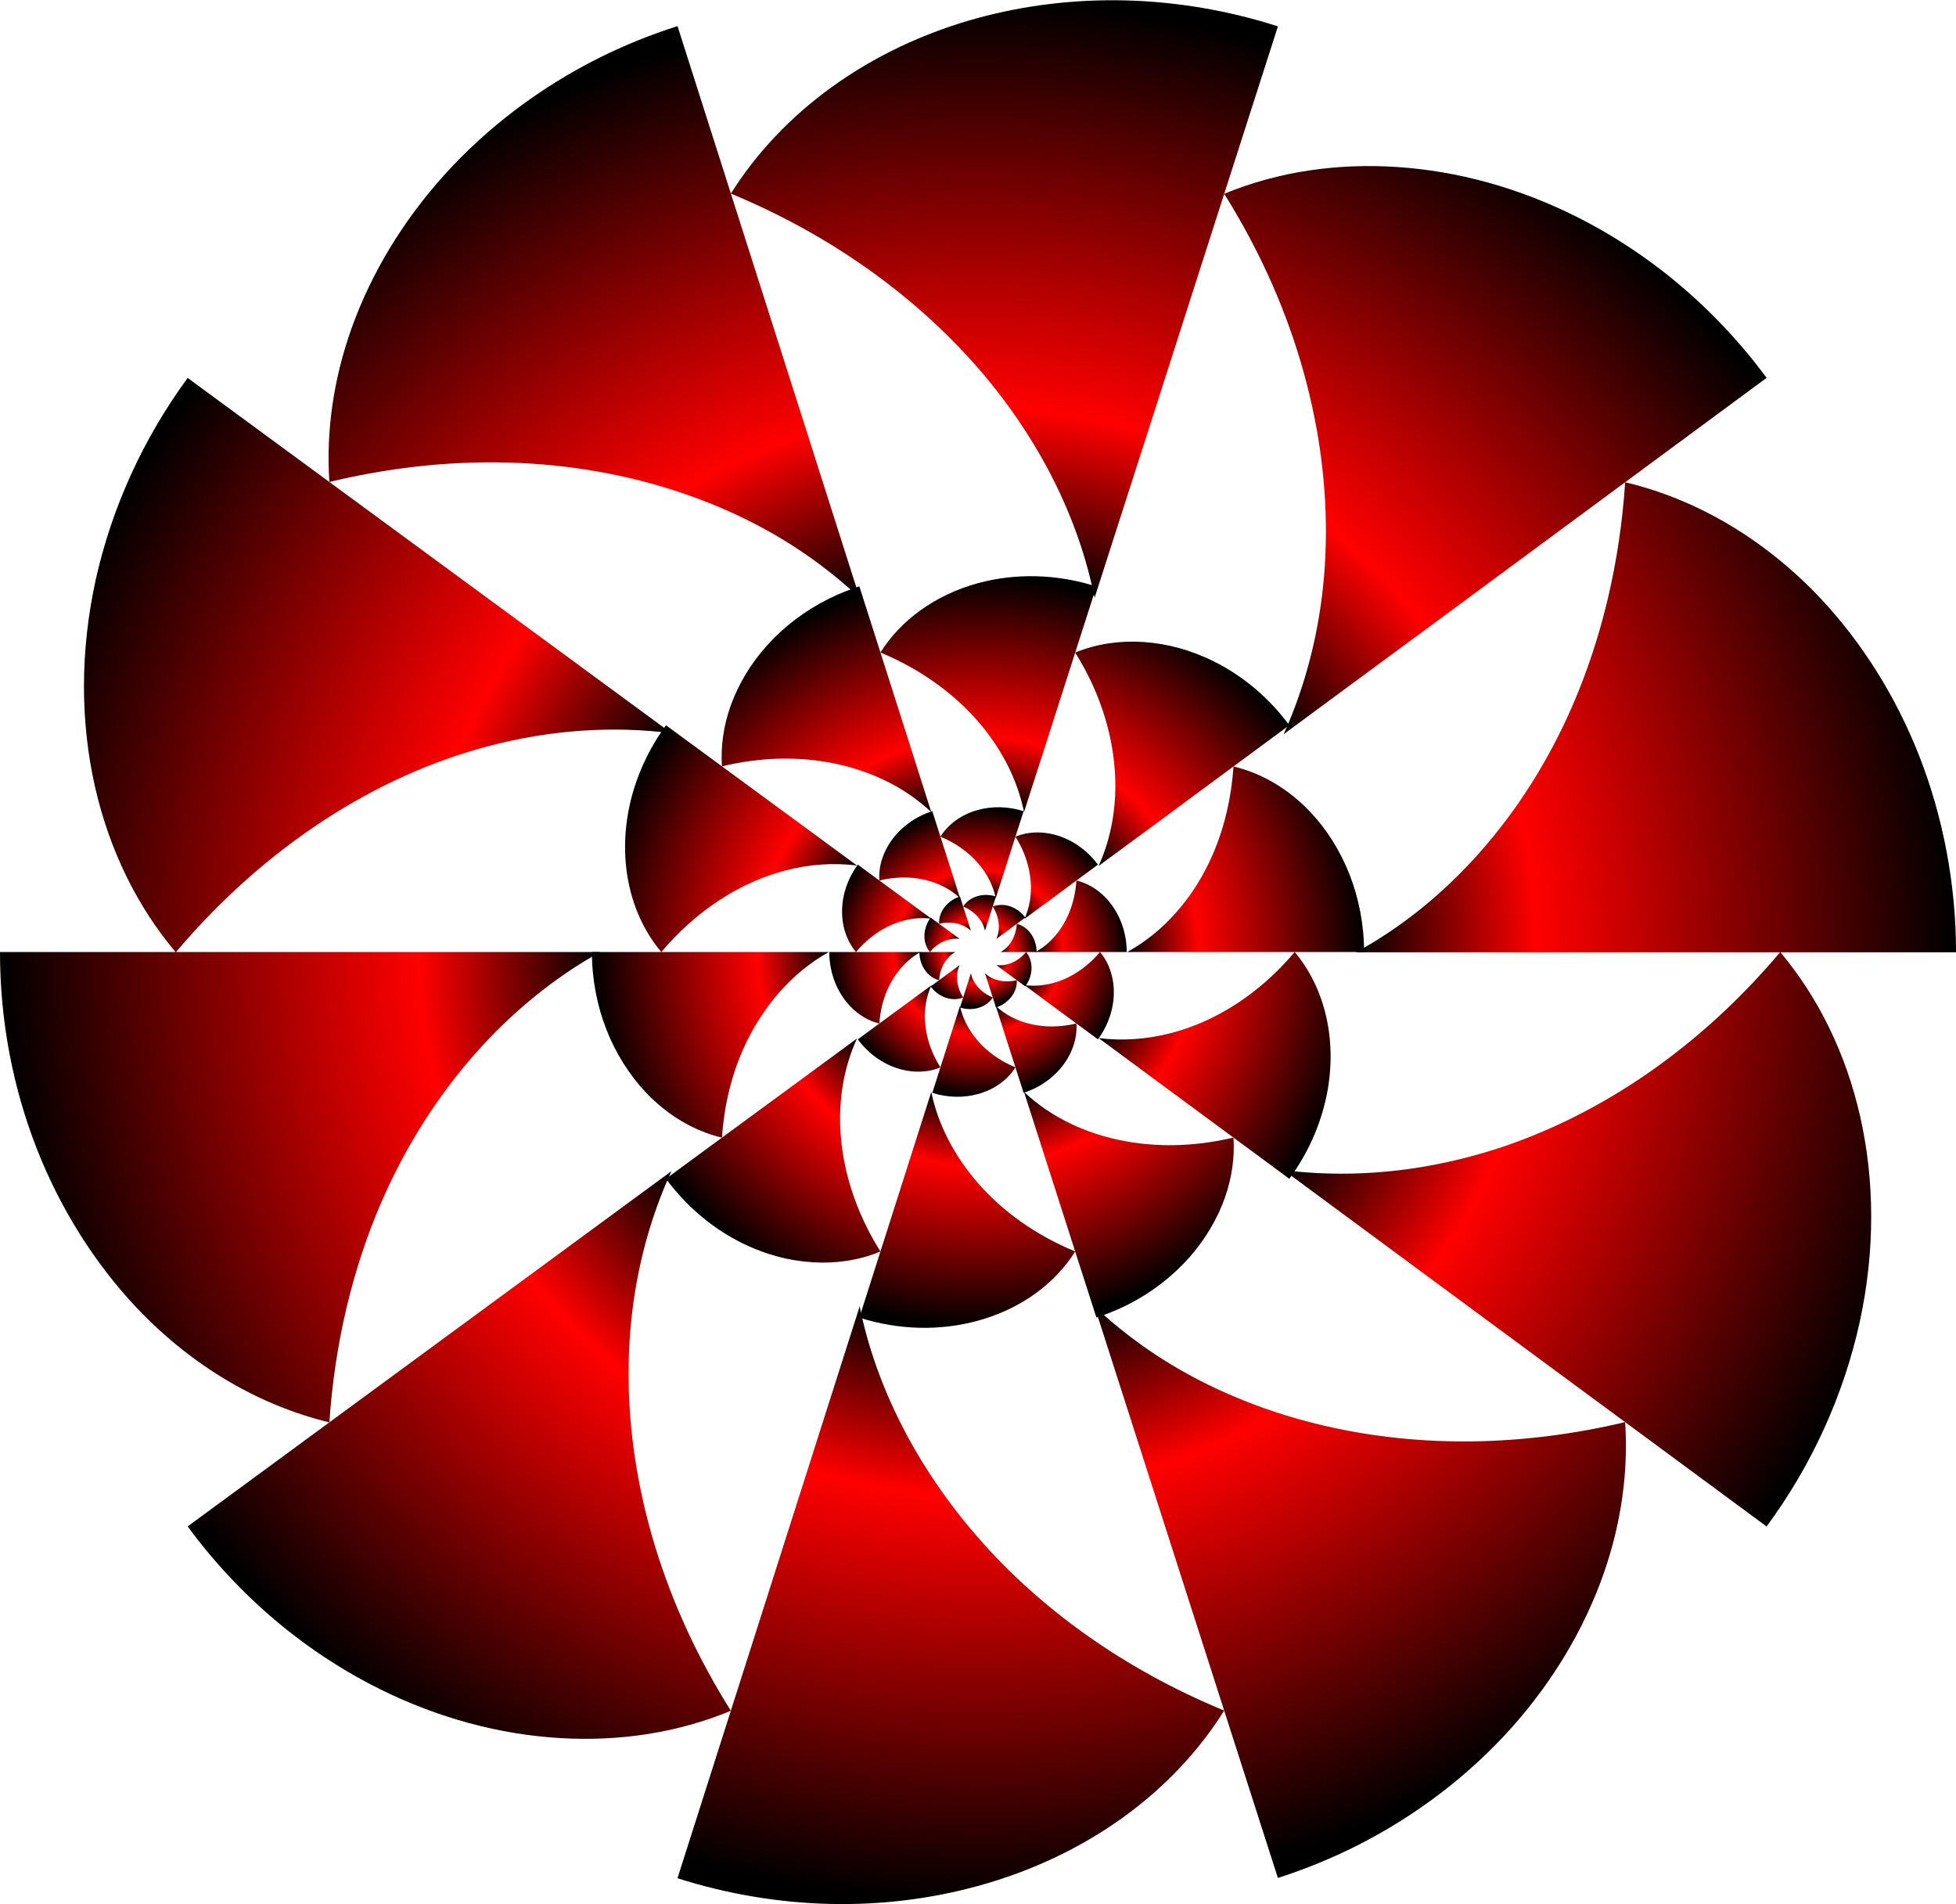
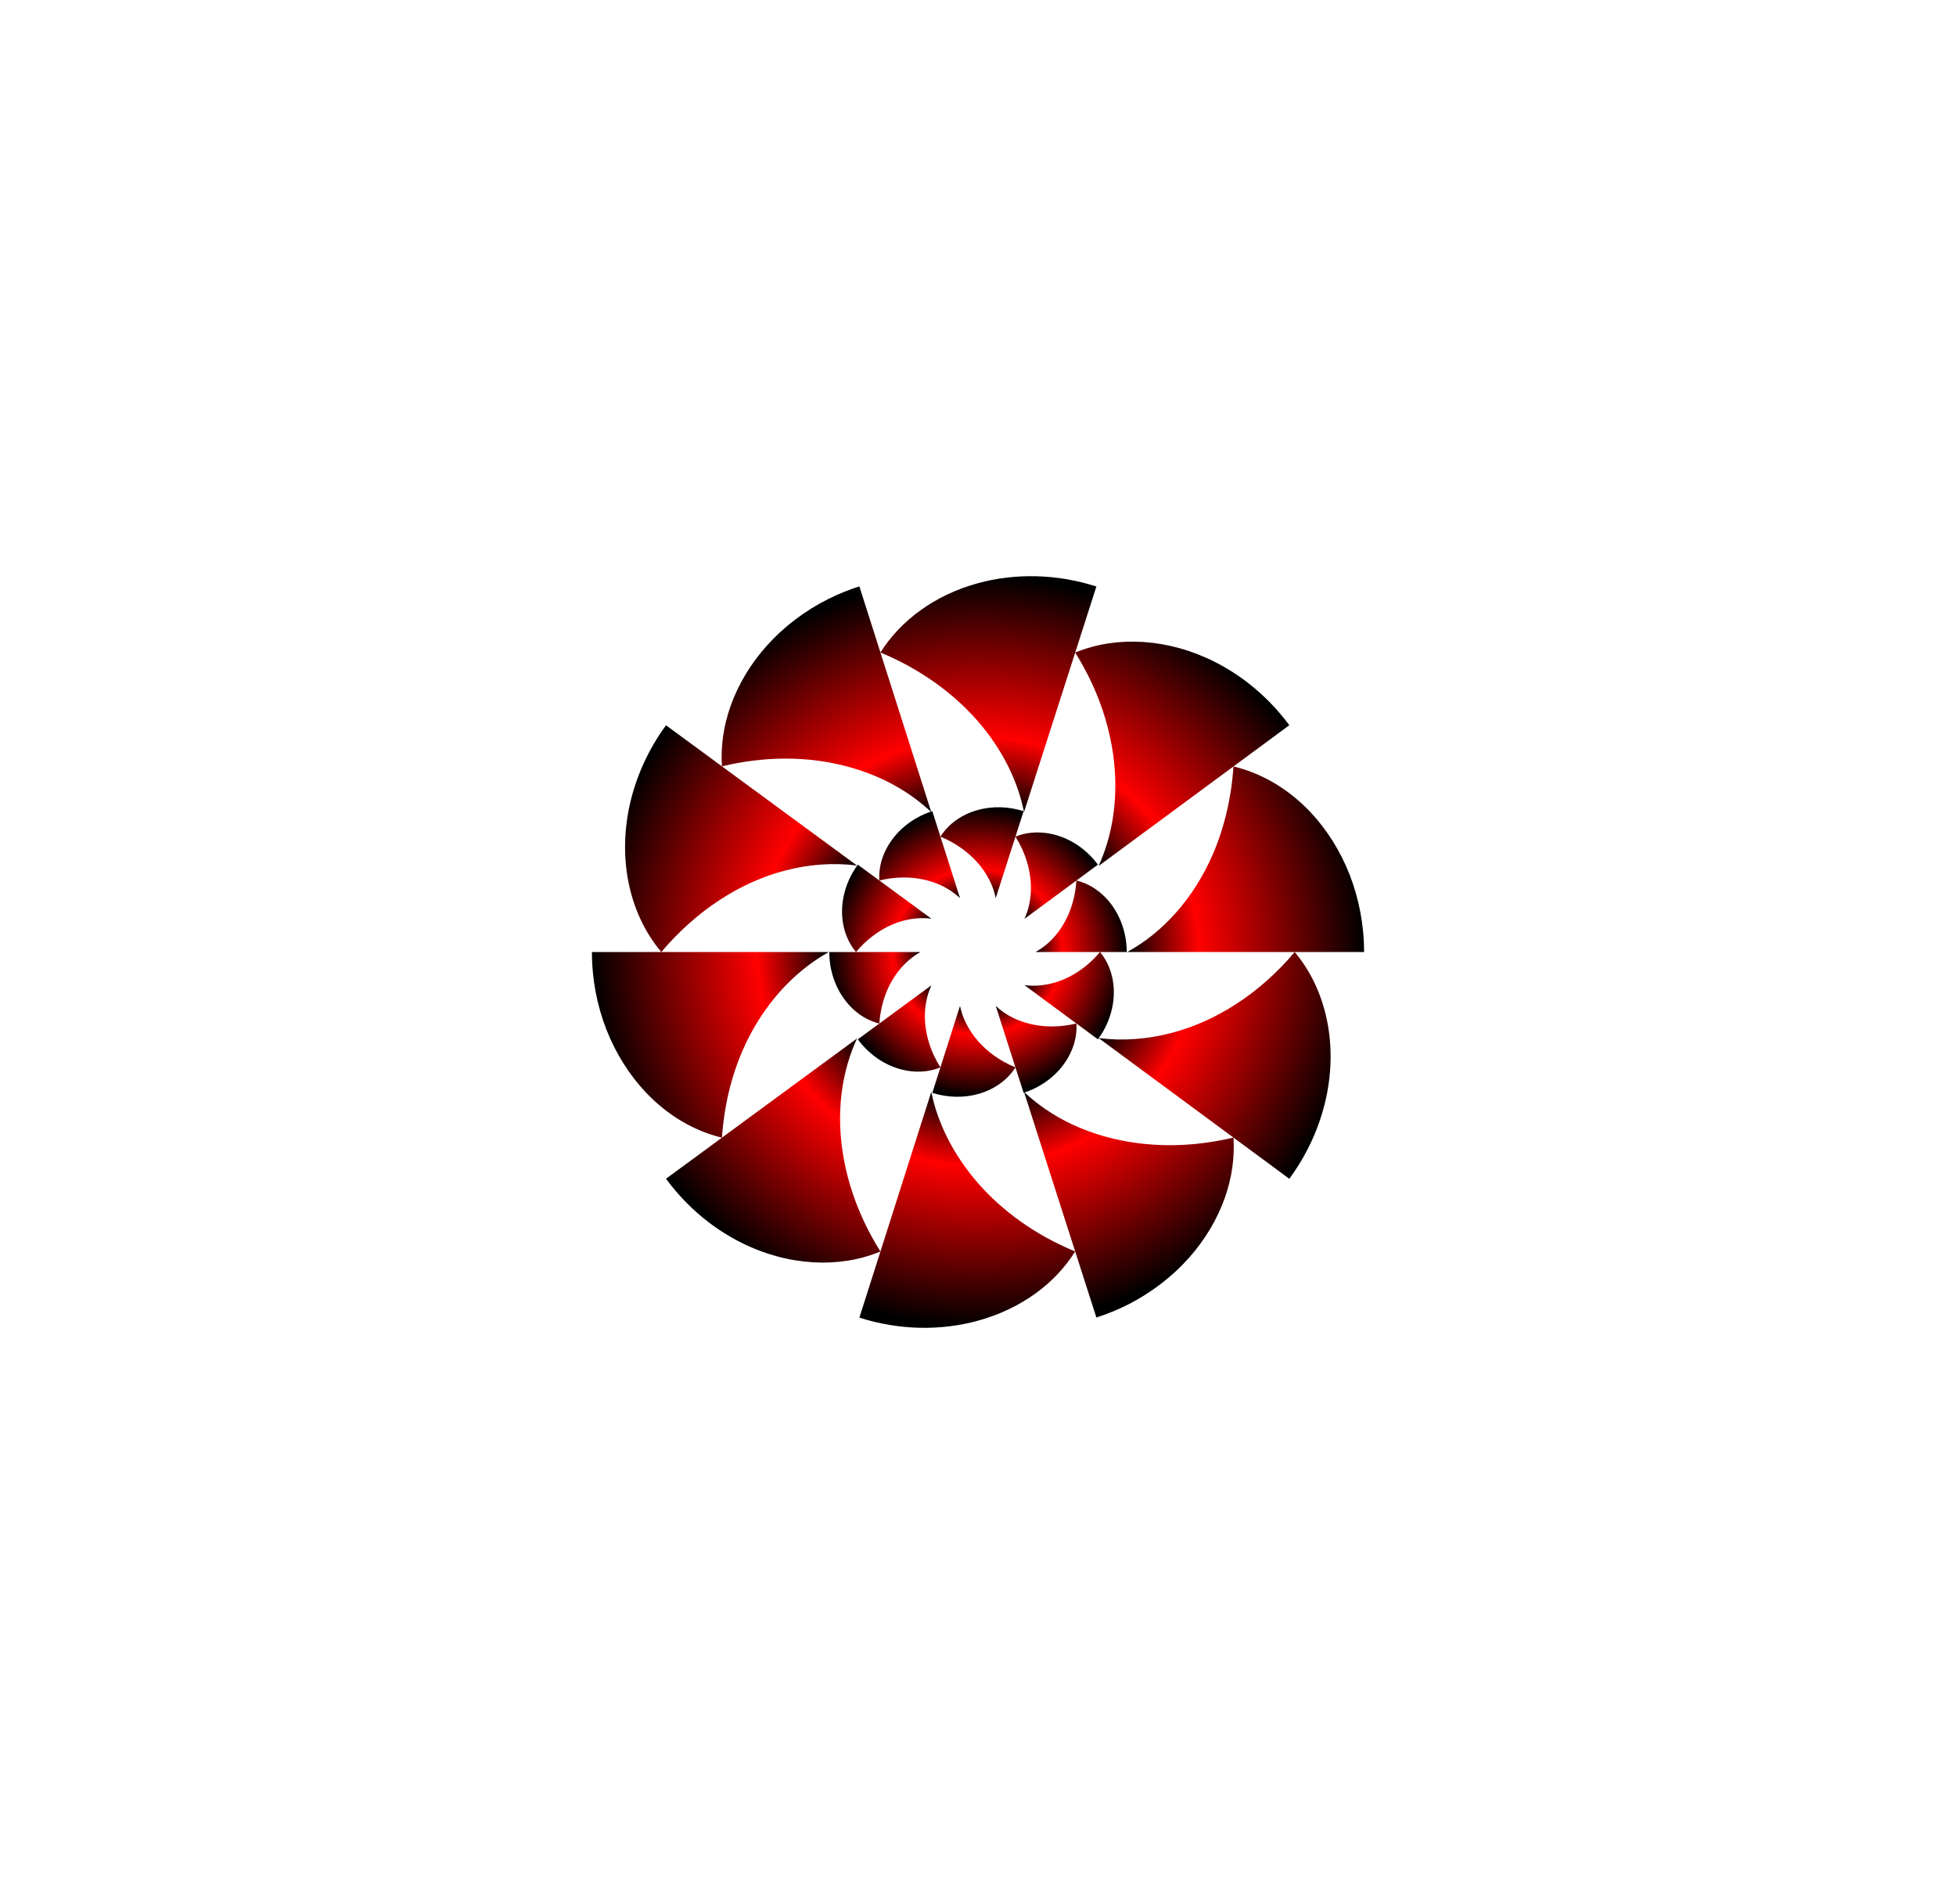
<svg xmlns="http://www.w3.org/2000/svg" xmlns:ns1="http://sodipodi.sourceforge.net/DTD/sodipodi-0.dtd" xmlns:ns2="http://www.inkscape.org/namespaces/inkscape" xmlns:xlink="http://www.w3.org/1999/xlink" id="svg2" ns1:docname="New document 1" viewBox="0 0 552.32 537.53" version="1.1" ns2:version="0.47 r22583">
  <defs id="defs4">
    <linearGradient id="linearGradient2860">
      <stop id="stop2862" style="stop-color:#ff0000" offset="0" />
      <stop id="stop2870" style="stop-color:#000000" offset=".386" />
      <stop id="stop2868" style="stop-color:#ff0000" offset=".571" />
      <stop id="stop2864" style="stop-color:#000000" offset="1" />
    </linearGradient>
    <radialGradient id="radialGradient2866" xlink:href="#linearGradient2860" gradientUnits="userSpaceOnUse" cy="845.29" cx="185.71" gradientTransform="matrix(1 0 0 .973 0 22.637)" r="276.16" ns2:collect="always" />
    <radialGradient id="radialGradient2891" xlink:href="#linearGradient2860" gradientUnits="userSpaceOnUse" cy="845.29" cx="185.71" gradientTransform="matrix(.395 0 0 .384 112.4 520.54)" r="276.16" ns2:collect="always" />
    <radialGradient id="radialGradient2895" xlink:href="#linearGradient2860" gradientUnits="userSpaceOnUse" cy="845.29" cx="185.71" gradientTransform="matrix(.152 0 0 0.148 157.47 720.19)" r="276.16" ns2:collect="always" />
    <radialGradient id="radialGradient2899" xlink:href="#linearGradient2860" gradientUnits="userSpaceOnUse" cy="845.29" cx="185.71" gradientTransform="matrix(.06 0 0 .058 174.58 795.99)" r="276.16" ns2:collect="always" />
  </defs>
  <ns1:namedview id="base" bordercolor="#666666" ns2:pageshadow="2" ns2:window-y="23" pagecolor="#ffffff" ns2:window-height="759" ns2:window-maximized="0" ns2:zoom="0.8545745" ns2:window-x="23" showgrid="false" borderopacity="1.0" ns2:current-layer="layer1" ns2:cx="276.16083" ns2:cy="268.76529" ns2:window-width="804" ns2:pageopacity="0.0" ns2:document-units="px" />
  <g id="layer1" ns2:label="Layer 1" ns2:groupmode="layer" transform="translate(90.447 -576.53)">
-     <path id="path2846" style="color:#000000;fill:url(#radialGradient2866)" d="m-90.447 845.3c-0.004 9.657 0.899 19.239 2.653 28.546 1.754 9.308 4.358 18.341 7.717 26.922 6.717 17.163 16.47 32.487 28.14 44.883 7.953 8.396 16.738 15.363 25.95 20.786 9.212 5.422 18.849 9.301 28.542 11.635 1.527-22.44 6.602-43.371 14.532-61.796 13.893-32.285 36.514-56.833 61.931-70.976zm52.991 162.15c8.629 11.757 18.852 22.166 30.09 30.814h0c7.667 5.891 15.76 10.932 24.076 15.067 8.316 4.135 16.853 7.363 25.41 9.674 17.112 4.62 34.275 5.536 50.037 3.104 8.395-1.3 16.363-3.545 23.768-6.616-4.499-7.166-8.477-14.455-11.922-21.805-15.437-33-19.975-67.1-15.083-96.767h0c1.986-12.048 5.47-23.41 10.228-33.761zm138.31 99.324c14.24 4.539 28.921 6.946 43.3 7.257 14.379 0.311 28.451-1.47 41.556-5.08 15.391-4.213 29.341-10.941 41.114-19.456 11.773-8.515 21.366-18.803 28.403-30.052-28.539-11.755-52.168-28.952-69.517-48.87-17.492-20.03-28.853-42.763-33.411-65.228zm169.54-0.077c7.736-2.483 15.255-5.567 22.448-9.188h0c16.985-8.604 31.842-20.129 43.639-33.35s20.535-28.117 25.871-43.309c5.062-14.412 7.018-29.022 6.096-42.844-14.721 3.497-29.268 5.269-43.297 5.44-35.291 0.429-67.277-9.304-91.345-25.856v-0c-5.45-3.758-10.522-7.853-15.185-12.227zm138-99.223c6.428-8.717 11.894-18.056 16.293-27.743 4.399-9.687 7.731-19.721 9.96-29.814 0 0 0 0 0-0 2.207-10.07 3.281-20.122 3.282-29.896 0.001-9.774-1.072-19.27-3.107-28.261-2.036-8.991-5.034-17.475-8.849-25.27-3.815-7.795-8.446-14.901-13.731-21.186l-0-0c-0-0-0-0-0-0l-0 0c-25.234 29.993-56.52 49.524-87.462 57.71h-0c-18.044 4.815-36.021 5.961-52.761 3.853zm53.49-162.1c-0.011-19.306-3.668-38.232-10.342-55.305-6.674-17.074-16.348-32.287-27.909-44.602-8.043-8.524-16.937-15.587-26.267-21.072-9.33-5.485-19.092-9.392-28.908-11.723-1.515 22.741-6.637 43.958-14.677 62.616-13.778 31.964-36.115 56.369-61.361 70.087zm-53.49-162.17c-8.457-11.469-18.426-21.643-29.368-30.14 0-0-0-0-0-0-7.621-5.918-15.678-10.997-23.967-15.178-8.29-4.18-16.811-7.462-25.362-9.829-17.101-4.734-34.293-5.779-50.112-3.463-8.604 1.262-16.772 3.518-24.353 6.641 4.594 7.344 8.638 14.817 12.121 22.35 15.286 33.137 19.606 67.298 14.644 97.038-1.973 11.822-5.366 22.986-9.979 33.189zm-137.99-99.23c-14.172-4.549-28.803-6.983-43.153-7.331-14.35-0.348-28.414 1.388-41.528 4.951-15.406 4.203-29.399 10.93-41.224 19.457-11.825 8.527-21.479 18.84-28.565 30.127 28.652 11.883 52.33 29.225 69.789 49.248 17.315 19.916 28.462 42.544 32.907 64.882zm-169.54-0.077c-7.551 2.407-14.901 5.385-21.949 8.878-0 0-0 0-0 0-16.982 8.468-31.887 19.87-43.768 32.997s-20.739 27.959-26.205 43.115c-5.297 14.704-7.339 29.623-6.38 43.709 15.014-3.616 29.851-5.421 44.137-5.538 35.154-0.286 66.921 9.656 90.803 26.278 5.303 3.695 10.248 7.71 14.808 11.99zm-138.32 99.33c-6.337 8.635-11.73 17.873-16.077 27.449-4.347 9.577-7.65 19.491-9.873 29.465-2.24 10.169-3.33 20.308-3.332 30.155-0.002 9.847 1.083 19.402 3.14 28.44s5.086 17.559 8.937 25.382c3.851 7.824 8.522 14.951 13.849 21.255 25.427-30.11 56.893-49.966 88.054-58.142 17.757-4.702 35.444-5.813 51.907-3.714z" />
    <path id="path2889" style="color:#000000;fill:url(#radialGradient2891)" d="m76.696 845.29c-0.002 3.812 0.355 7.595 1.047 11.269 0.692 3.674 1.72 7.24 3.046 10.628 2.651 6.775 6.502 12.825 11.109 17.718 3.14 3.315 6.607 6.065 10.244 8.205 3.637 2.14 7.441 3.671 11.267 4.593 0.603-8.858 2.606-17.121 5.737-24.395 5.485-12.745 14.414-22.436 24.448-28.019zm20.919 64.01c3.406 4.641 7.442 8.751 11.879 12.164 3.027 2.325 6.222 4.316 9.504 5.948 3.283 1.632 6.653 2.907 10.031 3.819 6.755 1.824 13.531 2.185 19.753 1.225 3.314-0.513 6.459-1.399 9.383-2.612-1.776-2.829-3.347-5.706-4.706-8.608-6.094-13.027-7.886-26.489-5.954-38.2 0.784-4.756 2.159-9.241 4.038-13.328zm54.601 39.21c5.621 1.792 11.417 2.742 17.093 2.865 5.676 0.123 11.232-0.58 16.405-2.005 6.076-1.663 11.583-4.319 16.23-7.681 4.647-3.361 8.435-7.423 11.213-11.864-11.266-4.64-20.594-11.429-27.443-19.292-6.905-7.907-11.39-16.881-13.19-25.75zm66.927-0.03c3.054-0.98 6.022-2.197 8.862-3.627h0c6.705-3.397 12.57-7.946 17.227-13.165 4.657-5.219 8.106-11.1 10.213-17.097 1.998-5.689 2.77-11.457 2.407-16.913-5.811 1.38-11.554 2.08-17.092 2.148-13.932 0.17-26.558-3.673-36.06-10.207-2.152-1.483-4.154-3.1-5.995-4.827zm54.476-39.17c2.538-3.441 4.695-7.128 6.432-10.952s3.052-7.785 3.932-11.77c0.871-3.975 1.295-7.943 1.296-11.802 0-3.859-0.423-7.607-1.227-11.156-0.804-3.549-1.987-6.899-3.493-9.976s-3.334-5.882-5.42-8.363h-0l-0-0s0 0-0 0c-9.962 11.84-22.312 19.55-34.527 22.782-7.123 1.901-14.22 2.353-20.828 1.521zm21.113-64.019c-0.004-7.621-1.448-15.092-4.083-21.833-2.635-6.74-6.454-12.746-11.018-17.607-3.175-3.365-6.686-6.153-10.369-8.318-3.683-2.165-7.537-3.708-11.412-4.628-0.598 8.977-2.62 17.353-5.794 24.718-5.439 12.618-14.257 22.253-24.223 27.668zm-21.113-64.019c-3.338-4.527-7.274-8.544-11.593-11.898h-0c-3.009-2.336-6.189-4.341-9.461-5.992-3.272-1.65-6.636-2.946-10.012-3.88-6.751-1.869-13.538-2.281-19.782-1.367-3.397 0.498-6.621 1.389-9.614 2.622 1.814 2.899 3.41 5.849 4.785 8.823 6.034 13.081 7.74 26.567 5.781 38.307-0.779 4.667-2.118 9.074-3.939 13.102zm-54.476-39.17c-5.595-1.796-11.37-2.757-17.035-2.894-5.665-0.137-11.217 0.548-16.394 1.955-6.082 1.659-11.606 4.315-16.274 7.681-4.668 3.366-8.479 7.437-11.276 11.893 11.311 4.691 20.658 11.537 27.55 19.441 6.835 7.862 11.236 16.795 12.991 25.613zm-66.927-0.03c-2.981 0.95-5.883 2.126-8.665 3.505h-0c-6.704 3.343-12.588 7.844-17.278 13.026-4.69 5.182-8.187 11.037-10.345 17.02-2.091 5.804-2.897 11.694-2.519 17.255 5.927-1.428 11.784-2.14 17.424-2.186 13.878-0.113 26.418 3.812 35.846 10.374 2.094 1.459 4.045 3.044 5.846 4.733zm-54.601 39.21c-2.502 3.409-4.63 7.055-6.347 10.836-1.716 3.78-3.02 7.694-3.897 11.632-0.884 4.014-1.315 8.017-1.315 11.904-0.001 3.887 0.427 7.659 1.24 11.227 0.812 3.568 2.008 6.931 3.528 10.02 1.52 3.089 3.364 5.902 5.467 8.391 10.038-11.887 22.46-19.725 34.761-22.952 7.01-1.856 13.992-2.295 20.491-1.466z" />
    <path id="path2893" style="color:#000000;fill:url(#radialGradient2895)" d="m143.72 845.29c-0.001 1.469 0.137 2.926 0.403 4.341s0.663 2.789 1.173 4.094c1.021 2.61 2.505 4.94 4.279 6.825 1.21 1.277 2.545 2.336 3.946 3.161 1.401 0.825 2.866 1.414 4.34 1.769 0.232-3.412 1.004-6.595 2.21-9.397 2.113-4.91 5.553-8.643 9.418-10.793zm8.058 24.658c1.312 1.788 2.867 3.371 4.576 4.686 1.166 0.896 2.397 1.663 3.661 2.291s2.563 1.12 3.864 1.471c2.602 0.703 5.212 0.842 7.609 0.472 1.277-0.198 2.488-0.539 3.614-1.006-0.684-1.09-1.289-2.198-1.813-3.316-2.348-5.018-3.038-10.204-2.294-14.715 0.302-1.832 0.832-3.56 1.555-5.134zm21.033 15.104c2.166 0.69 4.398 1.056 6.585 1.104 2.187 0.047 4.327-0.223 6.319-0.772 2.341-0.641 4.462-1.664 6.252-2.959 1.79-1.295 3.249-2.859 4.319-4.57-4.34-1.788-7.933-4.403-10.572-7.432-2.66-3.046-4.388-6.503-5.081-9.919zm25.782-0.012c1.177-0.378 2.32-0.847 3.414-1.397 2.583-1.308 4.842-3.061 6.636-5.072 1.794-2.01 3.123-4.276 3.934-6.586 0.77-2.192 1.067-4.413 0.927-6.515-2.239 0.532-4.451 0.801-6.584 0.827-5.367 0.065-10.231-1.415-13.891-3.932-0.829-0.571-1.6-1.194-2.309-1.859zm20.985-15.089c0.977-1.326 1.809-2.746 2.478-4.219 0.669-1.473 1.176-2.999 1.515-4.534 0.336-1.531 0.499-3.06 0.499-4.546 0-1.486-0.163-2.93-0.473-4.298-0.31-1.367-0.765-2.658-1.346-3.843-0.58-1.185-1.284-2.266-2.088-3.222l-0-0v0c-3.837 4.561-8.595 7.531-13.3 8.776-2.744 0.732-5.478 0.907-8.023 0.586zm8.133-24.661c-0.001-2.936-0.558-5.814-1.573-8.41-1.015-2.596-2.486-4.91-4.244-6.783-1.223-1.296-2.576-2.37-3.994-3.204-1.419-0.834-2.903-1.428-4.396-1.783-0.23 3.458-1.009 6.685-2.232 9.522-2.095 4.861-5.492 8.572-9.331 10.658zm-8.133-24.661c-1.286-1.744-2.802-3.291-4.466-4.583h-0c-1.159-0.9-2.384-1.672-3.645-2.308-1.261-0.636-2.557-1.135-3.857-1.495-2.6-0.72-5.215-0.879-7.621-0.527-1.308 0.192-2.55 0.535-3.703 1.01 0.699 1.117 1.314 2.253 1.843 3.399 2.325 5.039 2.982 10.234 2.227 14.757-0.3 1.798-0.816 3.495-1.518 5.047zm-20.985-15.089c-2.155-0.692-4.38-1.062-6.562-1.115s-4.321 0.211-6.315 0.753c-2.343 0.639-4.471 1.662-6.269 2.959-1.798 1.297-3.266 2.865-4.344 4.581 4.357 1.807 7.958 4.444 10.613 7.489 2.633 3.029 4.328 6.47 5.004 9.867zm-25.782-0.012c-1.148 0.366-2.266 0.819-3.338 1.35h-0c-2.583 1.288-4.849 3.022-6.656 5.018s-3.154 4.252-3.985 6.556c-0.806 2.236-1.116 4.505-0.97 6.647 2.283-0.55 4.539-0.824 6.712-0.842 5.346-0.043 10.177 1.468 13.809 3.996 0.806 0.562 1.558 1.173 2.252 1.823zm-21.033 15.104c-0.964 1.313-1.784 2.718-2.445 4.174-0.661 1.456-1.163 2.964-1.501 4.481-0.341 1.546-0.506 3.088-0.507 4.586-0 1.497 0.165 2.95 0.477 4.325s0.773 2.67 1.359 3.86c0.586 1.19 1.296 2.274 2.106 3.232 3.867-4.579 8.652-7.598 13.39-8.842 2.7-0.715 5.39-0.884 7.894-0.565z" />
-     <path id="path2897" style="color:#000000;fill:url(#radialGradient2899)" d="m169.16 845.29c-0 0.579 0.054 1.153 0.159 1.711 0.105 0.558 0.261 1.099 0.463 1.614 0.403 1.029 0.987 1.947 1.687 2.69 0.477 0.503 1.003 0.921 1.555 1.246 0.552 0.325 1.13 0.557 1.711 0.697 0.091-1.345 0.396-2.599 0.871-3.704 0.833-1.935 2.189-3.406 3.712-4.254zm3.176 9.719c0.517 0.705 1.13 1.329 1.804 1.847 0.46 0.353 0.945 0.655 1.443 0.903 0.498 0.248 1.01 0.441 1.523 0.58 1.026 0.277 2.054 0.332 2.999 0.186 0.503-0.078 0.981-0.212 1.425-0.397-0.27-0.43-0.508-0.866-0.715-1.307-0.925-1.978-1.197-4.022-0.904-5.8 0.119-0.722 0.328-1.403 0.613-2.024zm8.29 5.953c0.854 0.272 1.734 0.416 2.595 0.435 0.862 0.019 1.705-0.088 2.491-0.304 0.922-0.253 1.759-0.656 2.464-1.166 0.706-0.51 1.281-1.127 1.702-1.801-1.71-0.705-3.127-1.735-4.167-2.929-1.048-1.201-1.729-2.563-2.003-3.91zm10.162-0.005c0.464-0.149 0.914-0.334 1.345-0.551 1.018-0.516 1.909-1.206 2.616-1.999 0.707-0.792 1.231-1.685 1.551-2.596 0.303-0.864 0.421-1.74 0.365-2.568-0.882 0.21-1.754 0.316-2.595 0.326-2.115 0.026-4.032-0.558-5.475-1.55-0.327-0.225-0.631-0.471-0.91-0.733zm8.271-5.947c0.385-0.522 0.713-1.082 0.977-1.663 0.264-0.581 0.463-1.182 0.597-1.787 0.132-0.604 0.197-1.206 0.197-1.792 0-0.586-0.064-1.155-0.186-1.694-0.122-0.539-0.302-1.047-0.53-1.515-0.229-0.467-0.506-0.893-0.823-1.27v-0 0c-1.512 1.798-3.388 2.968-5.242 3.459-1.081 0.289-2.159 0.357-3.162 0.231zm3.206-9.72c-0-1.157-0.22-2.292-0.62-3.315-0.4-1.023-0.98-1.935-1.673-2.673-0.482-0.511-1.015-0.934-1.574-1.263-0.559-0.329-1.144-0.563-1.733-0.703-0.091 1.363-0.398 2.635-0.88 3.753-0.826 1.916-2.165 3.379-3.678 4.201zm-3.206-9.72c-0.507-0.687-1.104-1.297-1.76-1.806-0.457-0.355-0.94-0.659-1.437-0.91-0.497-0.251-1.008-0.447-1.52-0.589-1.025-0.284-2.055-0.346-3.004-0.208-0.516 0.076-1.005 0.211-1.46 0.398 0.275 0.44 0.518 0.888 0.726 1.34 0.916 1.986 1.175 4.034 0.878 5.816-0.118 0.709-0.322 1.378-0.598 1.989zm-8.271-5.947c-0.849-0.273-1.726-0.419-2.587-0.439-0.86-0.021-1.703 0.083-2.489 0.297-0.923 0.252-1.762 0.655-2.471 1.166-0.709 0.511-1.287 1.129-1.712 1.806 1.717 0.712 3.136 1.752 4.183 2.952 1.038 1.194 1.706 2.55 1.972 3.889zm-10.162-0.005c-0.453 0.144-0.893 0.323-1.316 0.532h-0c-1.018 0.508-1.911 1.191-2.623 1.978-0.712 0.787-1.243 1.676-1.571 2.584-0.317 0.881-0.44 1.776-0.382 2.62 0.9-0.217 1.789-0.325 2.645-0.332 2.107-0.017 4.011 0.579 5.442 1.575 0.318 0.221 0.614 0.462 0.888 0.719zm-8.29 5.953c-0.38 0.518-0.703 1.071-0.964 1.645s-0.459 1.168-0.592 1.766c-0.134 0.61-0.2 1.217-0.2 1.807-0 0.59 0.065 1.163 0.188 1.705 0.123 0.542 0.305 1.052 0.536 1.521 0.231 0.469 0.511 0.896 0.83 1.274 1.524-1.805 3.41-2.995 5.278-3.485 1.064-0.282 2.124-0.348 3.111-0.223z" />
  </g>
</svg>